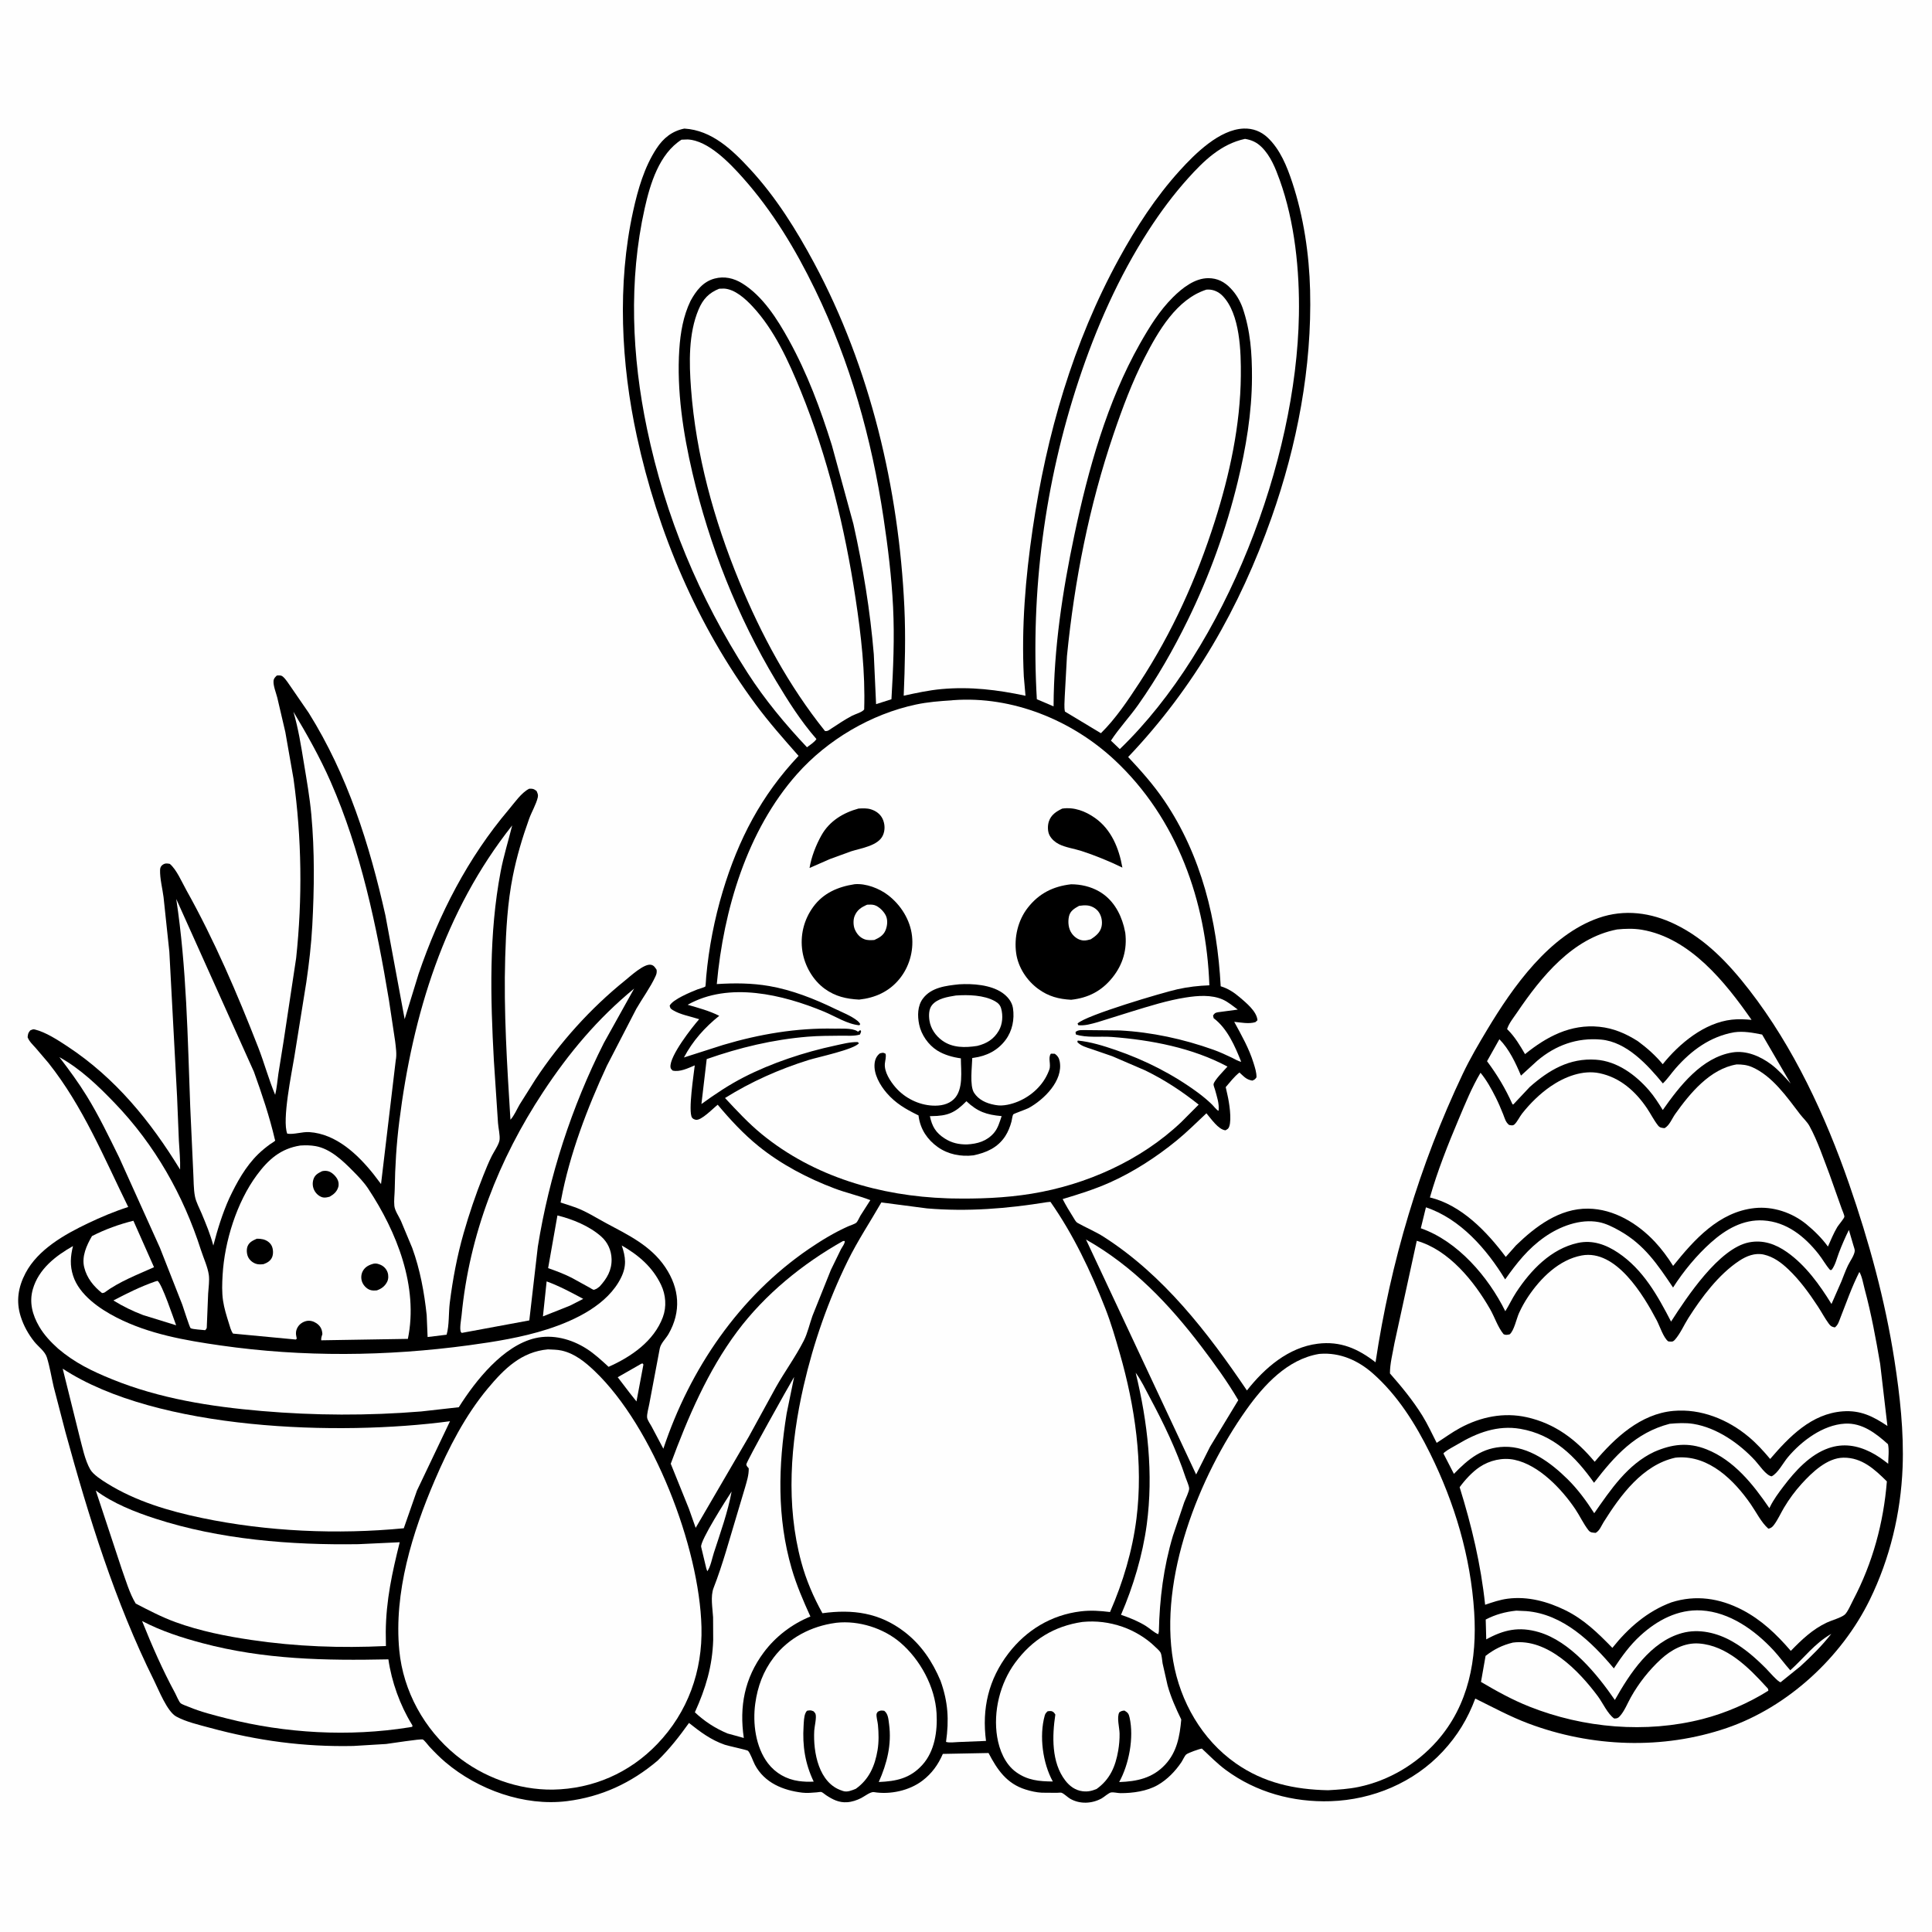
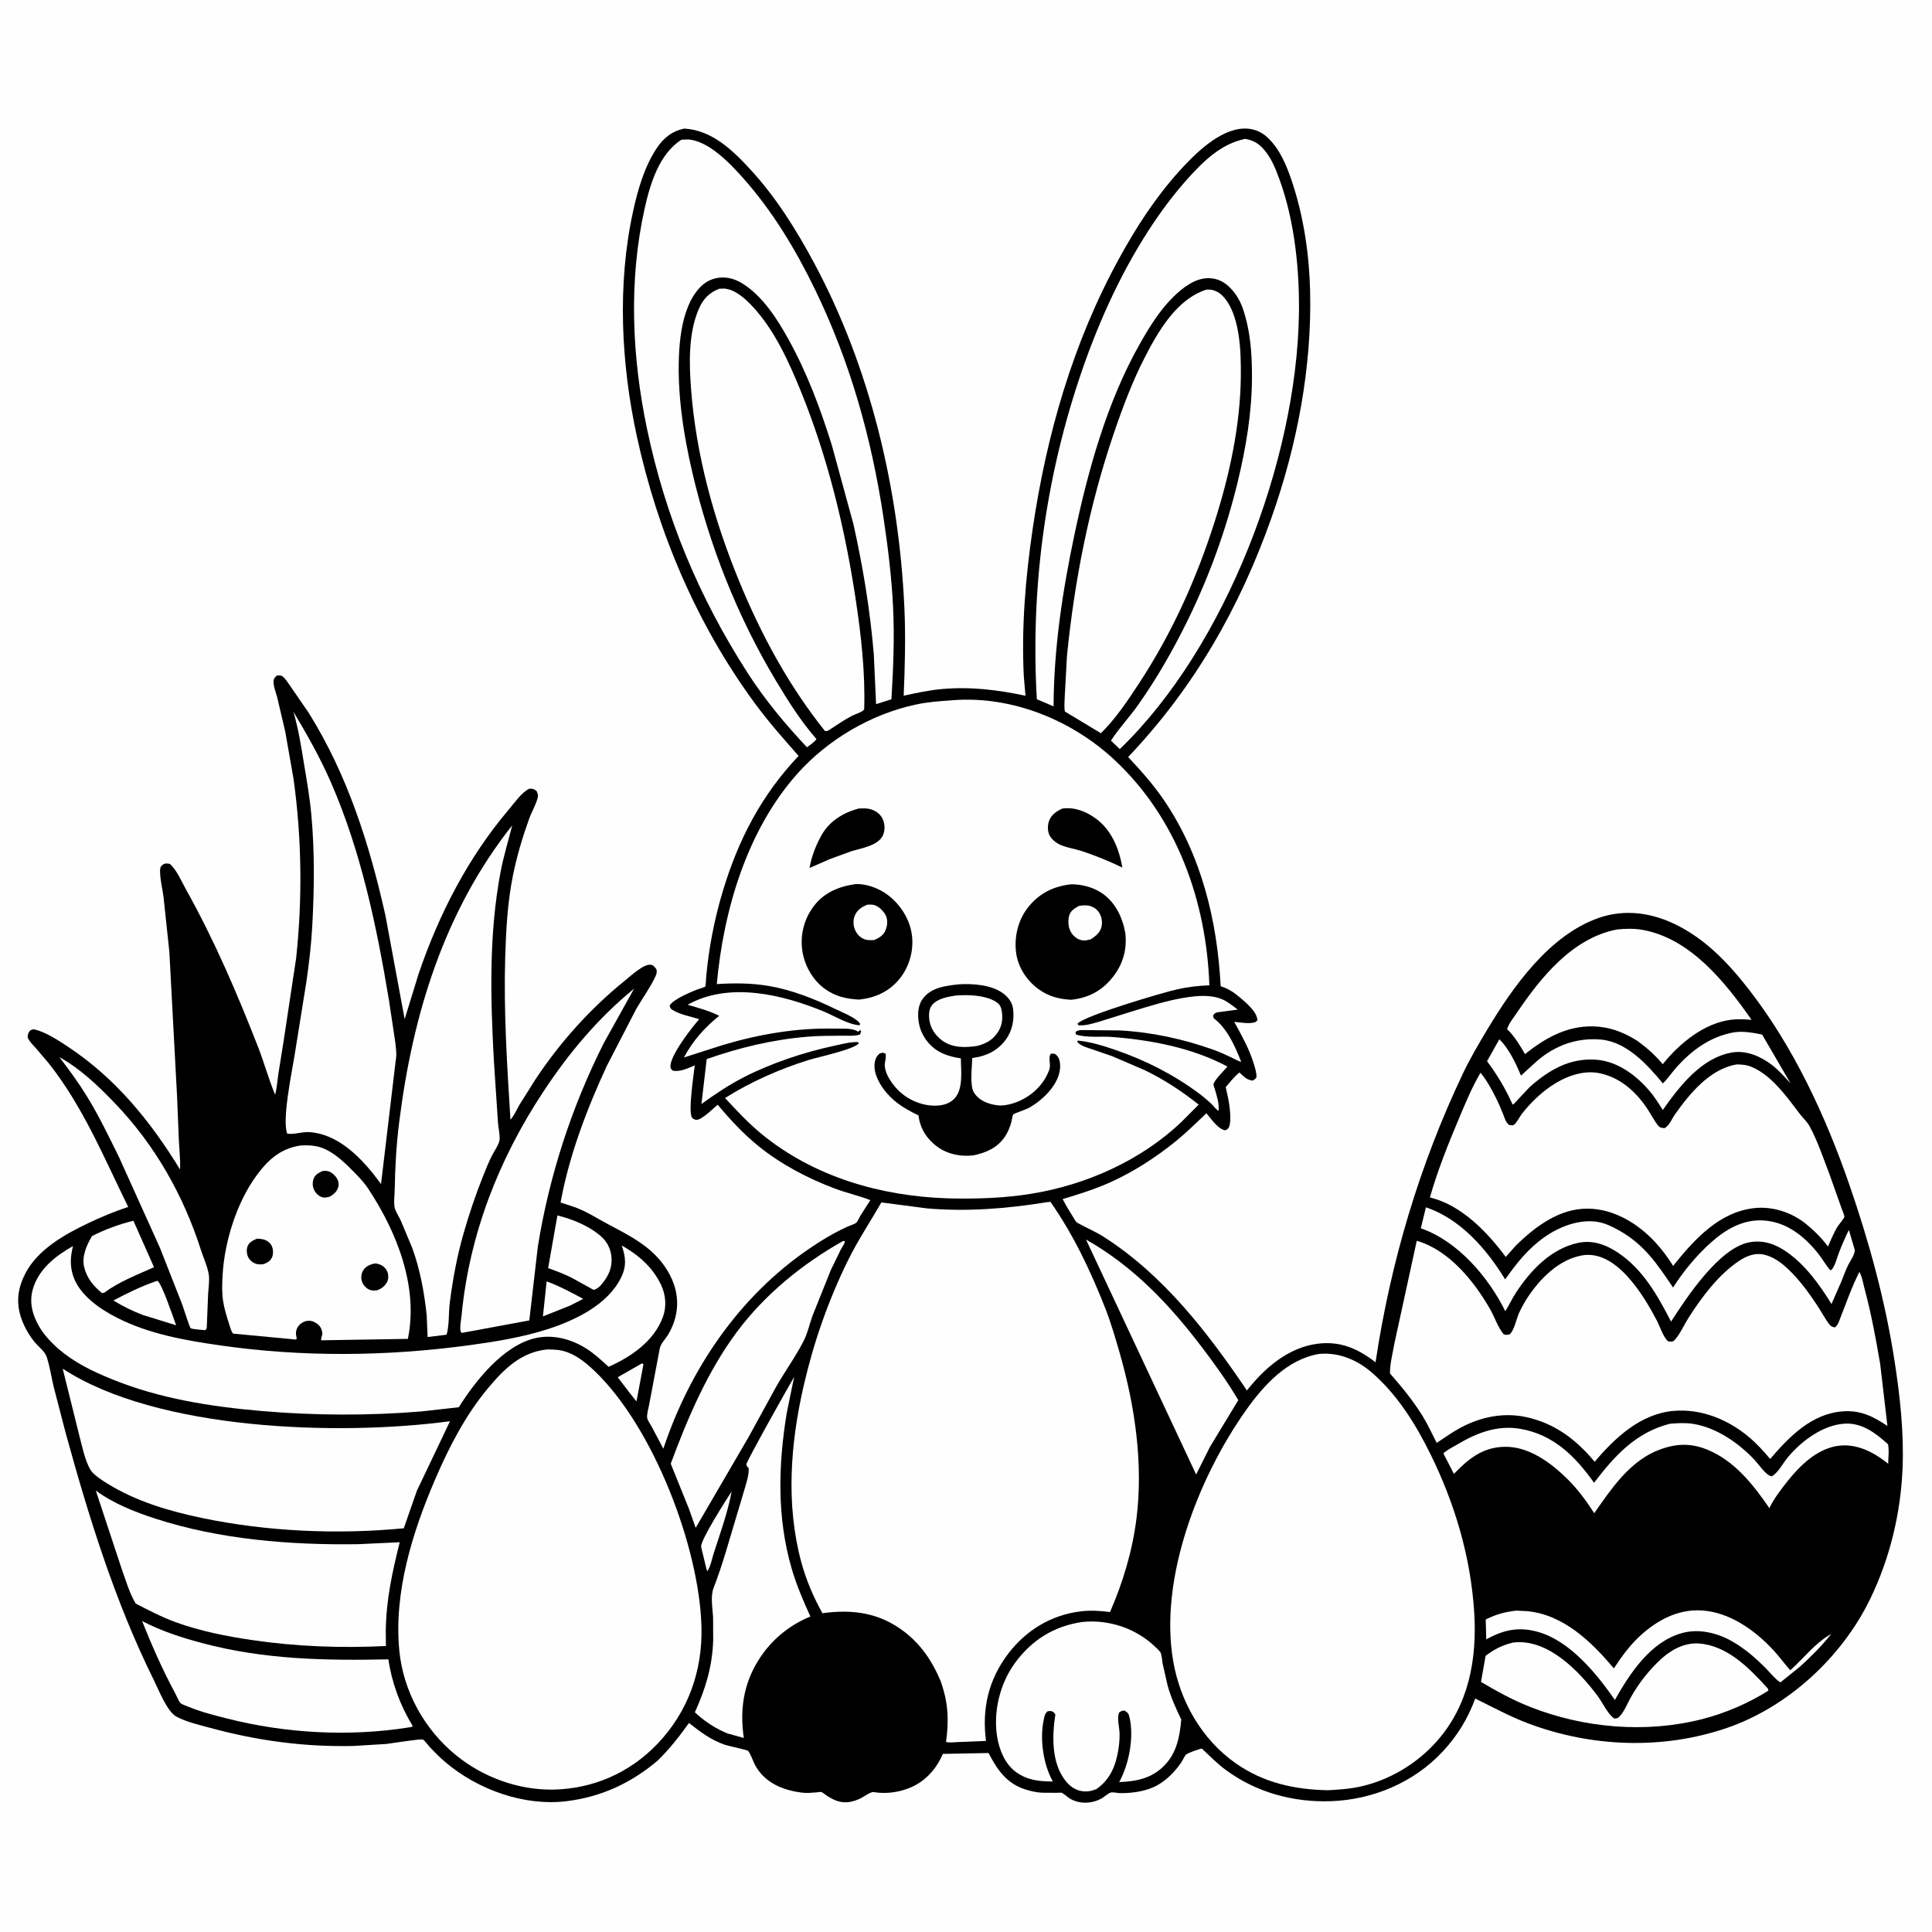
<svg xmlns="http://www.w3.org/2000/svg" version="1.1" style="display: block;" viewBox="0 0 2048 2048" width="1024" height="1024">
  <path transform="translate(0,0)" fill="rgb(254,254,254)" d="M -0 -0 L 2048 0 L 2048 2048 L -0 2048 L -0 -0 z" />
  <path transform="translate(0,0)" fill="rgb(0,0,0)" d="M 725.455 136.3 C 754.712 138.041 776.464 159.062 795.4 179.6 C 822.57 209.069 844.151 243.66 863.04 278.862 C 922.53 389.727 952.819 518.159 958.66 643.5 C 960.12 674.841 959.241 706.152 957.961 737.479 C 971.256 734.603 984.542 731.678 998.115 730.45 C 1028.56 727.695 1057.33 731.194 1087.07 737.535 L 1085.28 717 C 1082.68 664.885 1087.07 612.265 1094.66 560.725 C 1109.37 460.695 1137.36 363.388 1186.07 274.382 C 1204.38 240.929 1224.95 209.059 1250.64 180.766 C 1266.76 163.002 1292.66 137.185 1318.41 136.275 C 1328.03 135.935 1336.74 139.25 1343.73 145.835 C 1357.05 158.385 1364.25 176.416 1369.88 193.438 C 1381.89 229.755 1387.8 269.515 1388.76 307.724 C 1390.82 389.39 1375.01 471.797 1347.91 548.594 C 1314.2 644.121 1265.86 728.862 1195.89 802.468 C 1209.71 817.218 1222.79 831.89 1234.17 848.689 C 1273.7 907.021 1290.32 976.048 1293.98 1045.5 C 1301.59 1047.77 1308.02 1051.91 1314 1057.04 C 1320.98 1063.04 1332.24 1072.04 1332.96 1081.5 L 1330.78 1083.5 C 1323.91 1085.64 1315.4 1083.88 1308.32 1083.17 C 1316.05 1097.42 1324.06 1111.35 1328.84 1126.93 C 1330.38 1131.94 1332 1136.71 1331.94 1142 C 1330.35 1144.22 1330.02 1144.42 1327.5 1145.49 C 1320.91 1144.34 1318.79 1141.29 1313.86 1136.89 C 1308.36 1141.22 1303.88 1147.11 1299.31 1152.41 L 1301.23 1161 C 1303.05 1168.91 1305.72 1186.24 1303.09 1194 C 1302.2 1196.64 1301.28 1196.89 1299 1198.19 C 1291.25 1197.21 1283.95 1186.02 1278.85 1180.13 C 1268.38 1189.93 1258.22 1200.12 1247.1 1209.18 C 1225.91 1226.47 1201.56 1242.3 1176.6 1253.44 C 1160.4 1260.68 1143.44 1266 1126.46 1271.07 C 1129.87 1277.74 1133.73 1284.17 1137.75 1290.49 C 1139 1292.46 1140.25 1295.2 1142.31 1296.36 C 1151.51 1301.55 1161.05 1305.37 1170.07 1311.15 C 1233.51 1351.78 1280.06 1412.27 1321.8 1473.95 C 1340.52 1450.11 1365.78 1428.25 1396.9 1424.39 C 1421.01 1421.4 1439.52 1429.67 1458.14 1444.08 C 1474.05 1337.99 1504.64 1235.09 1550.65 1138.22 C 1558.29 1122.15 1567.22 1106.96 1576.36 1091.72 C 1603.83 1045.91 1642.4 991.273 1694.63 973.058 C 1722.03 963.504 1750.21 967.328 1776 979.905 C 1808.35 995.683 1832.66 1021.53 1854.41 1049.58 C 1901.35 1110.13 1935.13 1182.93 1960.12 1255.06 C 1981.24 1316 1998.29 1378.21 2008.2 1442 C 2013.99 1479.28 2018.31 1517.9 2016.83 1555.67 C 2014.93 1604.05 2003.38 1652.09 1982.14 1695.61 C 1952.33 1756.72 1895.2 1809.55 1830.62 1831.69 C 1762.6 1855 1687.08 1852.17 1620 1826.9 C 1600.63 1819.61 1582.4 1809.67 1563.85 1800.57 C 1555.84 1821.95 1545 1839.87 1529.41 1856.62 C 1498.78 1889.54 1455.18 1907.88 1410.47 1909.34 C 1370.64 1910.65 1331.55 1900 1299.29 1876.15 C 1290.31 1869.51 1282.19 1861.2 1274.03 1853.57 C 1271.43 1853.87 1259.45 1858.08 1257.44 1859.81 C 1255.76 1861.27 1253.67 1866 1252.31 1868.03 C 1245.81 1877.63 1237.38 1886.39 1227.27 1892.2 C 1215.92 1898.73 1200.74 1900.87 1187.8 1900.8 C 1184.79 1900.79 1180.79 1899.7 1177.96 1900.03 C 1175.37 1900.32 1170.26 1905.08 1167.61 1906.5 C 1157.39 1912 1144.88 1912.64 1134.59 1906.84 C 1131.68 1905.19 1128.22 1901.53 1125.33 1900.41 C 1124.51 1900.08 1121.13 1900.45 1120.19 1900.46 L 1104.32 1900.33 C 1098.53 1900.02 1092.72 1898.7 1087.19 1896.97 C 1067.1 1890.71 1057.13 1875.97 1047.89 1858.27 L 999.445 1859.2 C 994.534 1870.6 987.764 1880 977.86 1887.54 C 963.93 1898.16 943.659 1902.55 926.457 1899.72 C 922.751 1899.11 916.384 1904.28 912.788 1906.07 C 908.211 1908.36 903.071 1910.1 897.939 1910.44 C 889.308 1911.01 882.637 1907.56 875.691 1902.98 C 874.573 1902.24 871.827 1899.87 870.632 1899.58 C 869.623 1899.34 866.86 1899.89 865.785 1899.97 C 860.717 1900.35 855.633 1900.92 850.564 1900.31 C 830.185 1897.89 810.539 1889.98 800.284 1870.84 C 798.453 1867.43 795.325 1858.21 792.887 1855.9 C 791.882 1854.95 771.937 1850.78 768.221 1849.48 C 753.522 1844.35 742.408 1835.96 730.366 1826.41 C 720.015 1840.84 709.872 1853.91 697.111 1866.33 C 669.084 1890.06 637.573 1904.72 601 1909.28 C 555.678 1914.92 506.647 1897.18 472.272 1868.1 C 466.158 1862.92 460.639 1857.33 455.184 1851.48 C 453.55 1849.73 450.154 1844.97 448.222 1843.94 C 446.399 1842.98 413.619 1848.22 409.311 1848.69 L 374.5 1850.8 C 322.068 1851.91 272.967 1845.25 222.404 1831.51 C 211.046 1828.43 197.104 1825.24 186.816 1819.58 C 177.16 1814.26 168.333 1791.56 163.306 1781.45 C 121.912 1698.12 93.931 1607.7 69.408 1518.2 L 56.902 1470.08 C 54.459 1459.63 52.911 1449.31 49.725 1439 C 47.664 1432.33 40.623 1427.59 36.308 1422.17 C 29.985 1414.22 25.122 1405.45 22.02 1395.78 C 16.821 1379.56 19.221 1364.47 27.041 1349.57 C 40.224 1324.45 68.586 1308.48 93.274 1296.73 C 107.221 1290.1 121.194 1284.16 135.926 1279.47 C 110.209 1227.11 88.056 1173.03 51.457 1126.87 L 37.858 1110.92 C 34.728 1107.39 30.935 1103.97 29.273 1099.5 C 29.721 1095.86 29.672 1095.19 32.083 1092.23 C 33.939 1091.55 34.862 1090.8 36.836 1091.28 C 48.434 1094.08 61.573 1102.65 71.486 1109.19 C 122.429 1142.78 159.371 1188.31 190.917 1239.78 C 191.25 1229.58 190.155 1219.33 189.616 1209.15 L 187.705 1162.5 L 179.514 1008.9 L 173.366 950.972 C 172.207 941.846 169.379 931.127 169.695 922.036 C 169.774 919.766 170.565 917.974 172.5 916.658 C 175.114 914.881 177.104 915.201 180.01 915.746 C 187.266 921.877 192.78 935.068 197.548 943.59 C 227.273 996.724 251.568 1053.49 273.694 1110.16 C 280.171 1126.75 284.814 1144.21 291.694 1160.56 C 293.446 1153.4 293.999 1145.8 295.057 1138.5 L 300.78 1102.72 L 313.922 1015.68 C 320.672 952.501 319.903 888.536 311.147 825.573 L 302.445 775.936 L 293.945 739.601 C 292.718 734.737 289.585 726.917 289.951 722 C 290.163 719.138 291.562 717.946 293.5 716.051 C 296.026 716.047 297.825 715.549 299.878 717.29 C 303.193 720.103 305.903 724.817 308.498 728.38 L 327.31 755.741 C 368.527 821.797 391.632 894.893 408.545 970.311 L 428.962 1080.35 L 443.774 1032.22 C 465.399 968.915 495.931 909.391 539.313 858.174 C 545.237 851.18 552.715 840.146 561 836.082 C 565.161 836.05 565.479 836.032 568.8 838.5 C 569.817 841.049 570.713 842.383 570.067 845.225 C 568.393 852.583 563.514 860.701 560.889 868.001 C 553.73 887.914 547.771 907.89 543.624 928.658 C 537.978 956.93 536.404 985.763 535.539 1014.52 C 533.802 1072.21 537.549 1129.39 541.088 1186.94 C 544.933 1182.94 548.008 1175.64 550.876 1170.76 L 567.579 1144.25 C 593.684 1104.76 625.888 1068.95 662.712 1039.24 C 668.357 1034.69 682.737 1021.31 690 1022.71 C 693.266 1023.33 694.333 1025.52 696.033 1028 C 696.41 1030.88 695.956 1032.55 694.738 1035.18 C 689.345 1046.84 681.012 1058.15 674.534 1069.36 L 643.303 1129.79 C 622.726 1174.12 603.804 1223.64 594.784 1271.8 C 594.726 1272.11 594.249 1274.68 594.257 1274.71 C 594.262 1274.72 606.607 1278.63 610.178 1279.97 C 621.812 1284.33 631.638 1290.74 642.478 1296.56 C 665.881 1309.12 689.774 1320.35 705.2 1343.27 C 720.378 1365.82 722.285 1390.4 708.626 1414.18 C 705.816 1419.07 700.392 1423.98 699.357 1429.55 L 688.314 1488.06 C 687.66 1491.93 685.515 1499.05 685.984 1502.79 C 686.303 1505.33 689.399 1509.76 690.677 1512.08 L 703.182 1535.7 C 731.364 1451.1 783.475 1374.44 857.524 1323.86 C 870.676 1314.88 884.464 1306.53 899 1300.01 C 901.109 1299.07 906.157 1297.52 907.741 1296.09 C 909.176 1294.8 911.03 1290.39 912.117 1288.59 L 922.598 1272.19 C 910.249 1267.42 897.253 1264.55 884.824 1259.87 C 856.214 1249.09 828.024 1234.3 804.172 1215.05 C 788.142 1202.12 774 1186.83 760.812 1171.07 C 756.07 1174.67 743.263 1188.25 737.5 1186.99 C 735.972 1186.65 734.393 1186.01 733.531 1184.65 C 729.325 1178.03 735.416 1138.77 736.477 1129.35 C 729.311 1132.32 720.854 1136.63 713 1134.86 C 711.769 1133.47 710.886 1133.06 710.724 1131.12 C 709.745 1119.42 733.209 1089.43 741.164 1080.4 C 732.354 1077.5 720.938 1075.58 713.085 1070.67 C 710.592 1069.1 710.5 1068.7 709.881 1066 C 713.288 1059.36 732.221 1051.63 739.473 1048.77 C 741.131 1048.11 746.646 1046.71 747.731 1045.69 C 748.036 1045.41 748.494 1036.54 748.612 1035.25 C 751.387 1004.84 757.319 974.24 766.107 945 C 782.674 889.88 807.009 843.142 846.532 801.261 C 830.756 783.39 815.089 765.712 800.902 746.519 C 738.913 662.65 697.192 564.214 675.097 462.581 C 658.365 385.621 654.141 301.143 671.124 223.902 C 676.178 200.915 682.911 177.273 695.936 157.407 C 703.141 146.419 712.382 138.914 725.455 136.3 z" />
  <path transform="translate(0,0)" fill="rgb(254,254,254)" d="M 680.029 1445.5 L 681.269 1445.35 L 682.048 1446.5 L 674.693 1485.6 L 667.365 1476.37 L 654.805 1459.92 L 680.029 1445.5 z" />
  <path transform="translate(0,0)" fill="rgb(254,254,254)" d="M 775.547 1581.06 C 771.57 1602.8 763.566 1624.98 756.738 1646 C 754.872 1651.74 753.235 1660.87 749.767 1665.61 L 748.748 1662.76 L 743.232 1639.68 C 742.153 1633.08 770.166 1589.21 775.547 1581.06 z" />
  <path transform="translate(0,0)" fill="rgb(254,254,254)" d="M 579.451 1358.33 C 593.066 1363.31 605.503 1370.02 618.236 1376.86 L 604.339 1383.97 L 575.533 1395.44 L 579.451 1358.33 z" />
  <path transform="translate(0,0)" fill="rgb(254,254,254)" d="M 164.31 1358.5 L 167.013 1357.74 C 171.81 1361.12 183.782 1397.11 186.706 1404.86 L 151.66 1394.02 C 140.497 1389.76 130.378 1384.84 120.211 1378.54 C 134.746 1370.91 148.807 1363.95 164.31 1358.5 z" />
  <path transform="translate(0,0)" fill="rgb(254,254,254)" d="M 590.897 1288.42 C 606.981 1292.39 624.693 1299.6 637.26 1310.72 C 644.208 1316.87 648.055 1325.38 648.3 1334.62 C 648.616 1346.6 643.331 1355.34 635.525 1363.86 L 632.5 1366.06 C 632.396 1366.11 629.875 1367.26 629.5 1367.28 C 628.704 1367.31 625.334 1365.13 624.384 1364.6 L 605.829 1354.4 C 597.779 1350.34 589.541 1347.23 581.033 1344.28 L 590.897 1288.42 z" />
  <path transform="translate(0,0)" fill="rgb(254,254,254)" d="M 141.411 1294.04 L 163.262 1343.29 C 145.325 1351.33 126.4 1358.53 110.5 1370.3 L 108.2 1370.74 C 99.212 1363.59 92.086 1354.84 89.275 1343.46 C 86.417 1331.88 91.814 1320.08 97.507 1310.29 C 111.266 1303.2 126.4 1297.75 141.411 1294.04 z" />
  <path transform="translate(0,0)" fill="rgb(254,254,254)" d="M 1838.23 1094.28 C 1848.22 1092.82 1858.15 1094.76 1867.92 1096.67 L 1898.19 1148.61 C 1891.66 1141.43 1885.39 1134.19 1877.59 1128.34 C 1866.01 1119.66 1851.09 1113.23 1836.42 1115.63 C 1803.89 1120.95 1780.44 1151.3 1762.61 1176.65 C 1758.11 1169.4 1753.58 1162.21 1747.97 1155.75 C 1733.68 1139.28 1714.23 1124.88 1691.79 1123.33 C 1663.66 1121.39 1641.98 1134.26 1621.62 1152.21 L 1604.22 1170.72 L 1603.35 1170.69 C 1595.76 1153.8 1587.37 1139.75 1576.32 1124.92 L 1589.41 1101.62 C 1599.83 1112.2 1606.62 1126.69 1612.3 1140.2 L 1629.59 1124.41 C 1648.94 1107.98 1671.75 1099.74 1697.18 1102 C 1724.38 1104.42 1746.52 1128.84 1762.71 1148.49 C 1767.69 1143.7 1771.65 1137.71 1776.21 1132.5 C 1792.86 1113.48 1812.91 1098.73 1838.23 1094.28 z" />
-   <path transform="translate(0,0)" fill="rgb(254,254,254)" d="M 1203.86 1455.16 C 1209.78 1463.16 1214.29 1472.87 1218.99 1481.64 C 1233.49 1508.69 1247.18 1537.13 1256.83 1566.3 C 1257.89 1569.51 1260.28 1574.44 1260.56 1577.7 C 1260.82 1580.59 1256.5 1589.31 1255.38 1592.31 L 1243.33 1628.05 C 1233.4 1661.3 1229.17 1694.95 1228.45 1729.5 L 1227.81 1732.34 C 1223.42 1730.67 1218.86 1726.18 1214.72 1723.63 C 1206.35 1718.46 1197.59 1714.92 1188.31 1711.77 C 1201.21 1682 1211.29 1648.3 1215.59 1616.19 C 1222.81 1562.32 1216.63 1507.66 1203.86 1455.16 z" />
  <path transform="translate(0,0)" fill="rgb(254,254,254)" d="M 1607.29 1707.35 L 1618 1707.84 C 1656.85 1711.03 1687.04 1740.29 1710.74 1768.57 C 1719.09 1755.93 1727.59 1744.11 1738.84 1733.82 C 1756.67 1717.49 1778.74 1705.69 1803.52 1707.12 C 1833.45 1708.85 1860.24 1728.07 1879.97 1749.34 C 1886.26 1756.12 1891.59 1763.69 1897.78 1770.58 C 1912.83 1757.06 1923.19 1742.41 1941.27 1731.94 C 1931.32 1744.57 1920.25 1755.64 1908.37 1766.45 L 1887.52 1783.25 C 1884.87 1783.18 1874.67 1771.31 1872.04 1768.66 C 1861.16 1757.7 1849.62 1747.56 1836.12 1739.89 C 1820.15 1730.81 1800.84 1726.16 1782.84 1731.16 C 1749.57 1740.41 1727.89 1773.61 1711.82 1802.04 C 1692.88 1774.55 1664.57 1739.89 1631.17 1730.12 C 1610.23 1723.99 1594.15 1727.53 1575.48 1737.82 L 1574.92 1716.76 C 1585.39 1711.37 1595.63 1708.6 1607.29 1707.35 z" />
  <path transform="translate(0,0)" fill="rgb(254,254,254)" d="M 62.941 1120.63 C 85.279 1132.93 104.073 1151.06 121.616 1169.3 C 164.118 1213.49 194.351 1266.83 212.989 1325.03 C 215.632 1333.28 220.196 1343.05 221.362 1351.48 C 222.204 1357.57 220.999 1365.08 220.641 1371.32 L 219.172 1407.5 C 218.484 1409.23 218.984 1408.35 217.5 1410.05 C 214.632 1409.66 204.093 1409.2 202.064 1407.93 C 201.023 1407.28 194.353 1386.07 193.217 1382.95 L 169.525 1322.7 L 126.268 1226.85 C 115.496 1204.98 104.844 1182.79 92.058 1162 C 83.211 1147.61 73.223 1134.01 62.941 1120.63 z" />
  <path transform="translate(0,0)" fill="rgb(254,254,254)" d="M 1769.96 1509.27 C 1778.22 1508.54 1786.91 1508.05 1795.13 1509.4 C 1819.98 1513.47 1843.77 1530.1 1860.5 1548.23 C 1864.73 1552.81 1872.07 1564.07 1878 1564.97 C 1884.66 1561.72 1890.29 1550.56 1895.21 1544.72 C 1909.69 1527.52 1932.24 1510.5 1955.58 1509.12 C 1973.93 1508.04 1988.52 1519.36 2001.34 1530.91 C 2002.72 1536.94 2001.63 1545.35 2001.56 1551.64 C 1995.7 1547.01 1989.61 1542.65 1982.91 1539.3 C 1968.62 1532.14 1953.92 1529.76 1938.5 1535.06 C 1918.77 1541.84 1903.02 1559.22 1890.77 1575.36 C 1885.46 1582.36 1880.11 1589.49 1876.25 1597.42 L 1875.63 1598.73 C 1858.47 1573.62 1838.23 1547.98 1809.08 1536.39 C 1789.57 1528.62 1772.44 1530.78 1753.59 1539 C 1725.3 1552.23 1707.27 1579.27 1689.96 1604.08 C 1681.68 1591.15 1672.46 1578.58 1661.5 1567.79 C 1643.91 1550.47 1620.54 1533.07 1594.72 1533.67 C 1571.34 1534.22 1556.57 1546.53 1541.21 1562.37 L 1530.07 1540.72 L 1531.21 1539.54 C 1535.2 1536.29 1540.76 1533.64 1545.21 1530.97 C 1565.59 1518.76 1587.53 1510.5 1611.59 1514.62 C 1646.76 1520.65 1670.02 1543.9 1689.75 1571.8 C 1711.7 1543.14 1733.76 1518.65 1769.96 1509.27 z" />
  <path transform="translate(0,0)" fill="rgb(254,254,254)" d="M 1151.2 1313.97 C 1201.07 1342.14 1239.3 1382.37 1273.68 1427.61 C 1287.49 1445.79 1301.07 1464.52 1312.63 1484.22 L 1282.73 1533.56 L 1267.95 1563 L 1151.2 1313.97 z" />
  <path transform="translate(0,0)" fill="rgb(254,254,254)" d="M 1511.55 1279.82 C 1548.16 1292.08 1576.07 1324.24 1595.53 1356.22 C 1607.81 1338.9 1619.69 1323.7 1637.3 1311.33 C 1653.33 1300.07 1675 1291.72 1694.81 1295.49 C 1702.47 1296.95 1710.04 1300.81 1716.79 1304.61 C 1743.23 1319.51 1757.08 1340.45 1773.51 1364.84 C 1784.41 1347.75 1798.62 1330.53 1813.72 1317.07 C 1829.37 1303.13 1847.67 1292.44 1869.16 1293.72 C 1893.86 1295.19 1912.94 1310.6 1927.78 1329.38 C 1932.09 1334.83 1935.33 1341.02 1939.95 1346.2 L 1941.5 1346.25 C 1945.53 1341.12 1947 1334.08 1949.32 1328.03 C 1952.49 1319.78 1955.94 1311.71 1959.9 1303.8 L 1964.66 1320.06 C 1965.08 1321.63 1966.21 1324.38 1966.11 1325.97 C 1965.8 1330.63 1960.93 1337.2 1958.87 1341.54 C 1956.29 1346.97 1954.21 1352.72 1951.99 1358.3 L 1941.46 1382.29 C 1928.89 1361.94 1914.09 1341.24 1894.32 1327.32 C 1882.24 1318.81 1868.96 1314.03 1854 1316.97 C 1822.21 1323.22 1788.03 1375.1 1771.39 1400.94 C 1757.11 1373.33 1741.85 1345.84 1715.36 1328.02 C 1702.51 1319.37 1688.17 1314.13 1672.52 1317.57 C 1644.16 1323.8 1622.73 1346.37 1607.34 1369.74 C 1603.05 1376.25 1599.81 1383.35 1595.69 1389.96 C 1577.63 1353.51 1545.36 1315.71 1506.12 1302.01 L 1511.55 1279.82 z" />
  <path transform="translate(0,0)" fill="rgb(254,254,254)" d="M 1603.77 1741.2 C 1640.47 1736.48 1673.87 1771.34 1693.79 1798.1 C 1698.94 1805.02 1704.17 1816.84 1711.09 1821.7 C 1714.06 1821.7 1715.13 1821.4 1717.18 1819.13 C 1722.03 1813.76 1725.28 1805.39 1728.87 1799 C 1737.3 1784.03 1747.95 1770.53 1760.57 1758.88 C 1771.47 1748.83 1785.69 1741.09 1800.91 1742.17 C 1830.36 1744.25 1853.57 1767.45 1872.3 1788.1 C 1873.86 1789.84 1874.43 1789.78 1874.5 1792.22 C 1853.44 1805.49 1828.68 1816.14 1804.61 1822.29 C 1744.58 1837.64 1678.72 1831.9 1621.35 1809.14 C 1603.26 1801.97 1586.63 1792.76 1569.91 1782.92 L 1574.77 1755.31 C 1583.89 1748.26 1592.53 1743.92 1603.77 1741.2 z" />
-   <path transform="translate(0,0)" fill="rgb(254,254,254)" d="M 186.827 952.918 L 269.161 1136.1 C 277.679 1159.82 285.678 1183.44 291.405 1208.03 C 291.49 1208.39 291.842 1208.8 291.659 1209.12 C 291.206 1209.92 287.044 1212.37 286.076 1213.08 C 281.764 1216.23 277.611 1219.61 273.778 1223.33 C 260.323 1236.39 250.929 1253.5 242.993 1270.31 C 235.734 1286.42 230.596 1303.31 226.123 1320.36 C 223.053 1308.62 218.29 1297.21 213.608 1286.03 C 211.283 1280.48 207.908 1274.36 206.712 1268.48 C 205.068 1260.4 205.343 1250.65 204.833 1242.37 L 201.656 1173.34 C 198.908 1100.13 197.819 1025.42 186.827 952.918 z" />
  <path transform="translate(0,0)" fill="rgb(254,254,254)" d="M 893.683 1315.5 L 895.477 1315.5 C 895.812 1317.94 892.706 1321.95 891.46 1324.23 L 880.779 1346.14 L 861.28 1394.78 C 858.203 1403.34 856.092 1413.23 852.017 1421.24 C 843.436 1438.1 831.867 1453.91 822.529 1470.44 L 793.722 1523.02 L 737.439 1619.58 L 730.272 1599.29 L 711.021 1551.62 C 728.994 1502.98 750.322 1453.1 781.545 1411.34 C 810.984 1371.97 850.974 1339.48 893.683 1315.5 z" />
  <path transform="translate(0,0)" fill="rgb(254,254,254)" d="M 672.204 1047.94 L 640.101 1105.62 C 605.982 1173.26 582.139 1246.62 570.125 1321.49 L 561.087 1399.69 L 489.5 1412.94 L 488.74 1412.22 C 486.734 1409.61 488.946 1397.98 489.29 1394.4 C 497.494 1308.74 528.573 1229.1 575.716 1157.59 C 603.159 1115.96 633.539 1079.77 672.204 1047.94 z" />
  <path transform="translate(0,0)" fill="rgb(254,254,254)" d="M 841.824 1459.59 L 833.87 1498.4 C 824.954 1553.55 823.484 1608.62 839.207 1662.79 C 844.294 1680.31 851.523 1696.99 859.056 1713.58 C 839.611 1721.46 822.145 1734.79 809.614 1751.62 C 789.299 1778.92 783.55 1808.91 788.475 1842.32 L 771.168 1837.55 C 758.16 1832.09 746.857 1824.77 736.581 1815.12 C 748.05 1789.79 755.165 1766.36 756.015 1738.34 L 755.899 1714.4 C 755.393 1704.79 752.911 1692.27 756.454 1683.19 C 766.184 1658.27 773.266 1631.64 781.074 1606 L 789.811 1576.72 C 791.719 1570.04 793.864 1563.52 793.686 1556.5 C 792.531 1555.18 791.506 1554.24 791.098 1552.48 C 790.595 1550.3 836.434 1468.59 841.824 1459.59 z" />
  <path transform="translate(0,0)" fill="rgb(254,254,254)" d="M 150.609 1718.36 C 171.139 1729.06 192.203 1735.85 214.481 1741.79 C 279.69 1759.19 344.764 1760.4 411.715 1758.98 C 415.112 1782.69 423.987 1807.45 436.516 1827.88 C 437.464 1829.42 437.245 1828.51 437.015 1830.5 L 433.5 1831.11 C 370.033 1841.22 302.688 1837.46 240.436 1821.63 C 227.057 1818.22 212.725 1814.66 200.017 1809.32 C 197.794 1808.38 193.171 1806.92 191.418 1805.43 C 189.676 1803.94 186.923 1797.17 185.657 1794.83 C 172.253 1770.04 161.077 1744.51 150.609 1718.36 z" />
  <path transform="translate(0,0)" fill="rgb(254,254,254)" d="M 1714.18 985.254 C 1722.61 984.378 1731.91 984.138 1740.29 985.552 C 1791.38 994.181 1828.82 1041.02 1856.73 1081.09 C 1849.7 1080.47 1842.82 1080.11 1835.79 1080.89 C 1806.68 1084.14 1780.18 1106.15 1762.55 1128.11 C 1754.79 1118.75 1746.02 1110.94 1736.24 1103.74 C 1723.61 1095.66 1710.37 1089.93 1695.29 1088.42 C 1664.87 1085.37 1639.53 1098.87 1616.6 1117.42 C 1611.44 1108.56 1605.91 1099.22 1598.63 1091.94 L 1597.59 1090.93 C 1599.3 1085.02 1604.76 1078.3 1608.2 1073.22 C 1633.82 1035.43 1667.07 994.322 1714.18 985.254 z" />
-   <path transform="translate(0,0)" fill="rgb(254,254,254)" d="M 885.605 1720.34 L 886.688 1720.19 C 910.222 1717.61 936.547 1725.87 954.5 1741.29 C 975.498 1759.33 991.17 1788.08 992.789 1816.01 C 993.886 1834.95 990.904 1856.39 977.673 1870.93 C 964.598 1885.3 949.914 1888.21 931.527 1889 C 940.234 1869.32 945.352 1849.42 942.459 1827.69 C 941.776 1822.57 941.516 1816.69 937.31 1813.5 C 933.945 1813.08 933.53 1813.01 930.5 1814.47 C 930.057 1815.31 929.293 1816.06 929.172 1817 C 928.804 1819.87 930.322 1825.11 930.631 1828.19 C 931.509 1836.93 931.69 1846.57 930.242 1855.24 C 927.447 1871.96 921.266 1886.22 907.155 1896.23 C 902.939 1897.88 898.21 1900.05 893.703 1898.56 L 892.5 1898.13 C 867.843 1890.22 861.858 1857.37 863.134 1834.5 C 863.371 1830.25 865.782 1820.65 864.5 1816.87 C 864.135 1815.8 863.167 1815.03 862.5 1814.11 C 859.381 1812.76 858.894 1812.91 855.5 1813.46 C 854.605 1814.52 854.511 1814.52 853.832 1816 C 852.159 1819.65 852.091 1825.64 851.838 1829.62 C 850.502 1850.7 853.453 1869.58 862.56 1888.59 C 857.343 1888.9 851.833 1888.7 846.652 1887.97 C 833.636 1886.16 822.06 1879.63 814.082 1869.19 C 800.953 1852 797.723 1826.76 800.601 1805.85 C 803.095 1787.73 809.025 1771.63 820.181 1756.97 C 836.053 1736.1 860.013 1723.83 885.605 1720.34 z" />
  <path transform="translate(0,0)" fill="rgb(254,254,254)" d="M 1147.29 1719.34 C 1162.12 1717.88 1176 1719.66 1190.02 1724.5 C 1202.15 1728.7 1215.16 1736.46 1224.32 1745.49 C 1225.94 1747.09 1229.07 1749.71 1230.14 1751.64 C 1231.61 1754.28 1231.82 1760.06 1232.39 1763.24 L 1237.69 1786.61 C 1241.19 1799.26 1246.5 1810.99 1252.18 1822.76 C 1250.59 1840.42 1247.67 1857.13 1235.12 1870.6 C 1221.72 1884.98 1205.16 1888.4 1186.37 1889.07 C 1196.8 1870.2 1202.17 1841.94 1197.41 1820.69 C 1196.46 1816.45 1195.53 1815.44 1192 1813.28 C 1189.56 1813.46 1188.5 1813.75 1186.5 1815.18 C 1183.61 1820.55 1186.7 1831.32 1186.8 1837.64 C 1186.9 1843.67 1186.35 1849.88 1185.33 1855.81 C 1182.46 1872.53 1176.59 1886.31 1162.43 1896.4 C 1157.3 1898.49 1153.11 1899.49 1147.5 1898.78 C 1139.83 1897.81 1133.86 1893.39 1129.24 1887.4 C 1114.44 1868.24 1115.29 1840.08 1118.7 1817.5 C 1118.23 1816.78 1117.59 1815.67 1116.94 1815.14 C 1114.71 1813.31 1113.11 1813.75 1110.5 1814.03 C 1108.79 1815.78 1108.08 1816.3 1107.44 1818.63 C 1101.47 1840.17 1105.26 1868.92 1116.03 1888.46 C 1101.58 1888.35 1089.34 1887.27 1077.23 1878.6 C 1065.44 1870.17 1059.3 1855.09 1057.04 1841.23 C 1052.66 1814.38 1060.03 1784.36 1076.15 1762.5 C 1094.13 1738.12 1117.45 1723.76 1147.29 1719.34 z" />
  <path transform="translate(0,0)" fill="rgb(254,254,254)" d="M 311.018 754.448 C 325.404 778.456 339.214 802.966 350.478 828.625 C 382.514 901.603 399.276 981.795 412.292 1060.1 L 418.856 1103.67 C 419.599 1110.19 420.831 1117.66 419.49 1124.08 L 403.906 1255.13 L 395.921 1244.65 C 379.187 1223.69 356.277 1201.98 328 1200.09 C 320.289 1199.57 311.552 1202.88 304.5 1201.73 C 298.784 1187.41 309.32 1136.83 311.95 1120.63 L 324.725 1041.11 C 327.613 1021.25 329.954 1001.17 331.038 981.119 C 333.153 942.016 333.602 902.461 330.01 863.438 C 328.308 844.943 325.084 826.802 322.067 808.5 C 319.058 790.248 316.256 772.255 311.018 754.448 z" />
  <path transform="translate(0,0)" fill="rgb(254,254,254)" d="M 101.524 1580 C 119.853 1593.64 142.906 1602.74 164.503 1609.76 C 232.89 1632.01 308.395 1638 380.005 1636.89 L 423.727 1634.84 C 415.695 1667.1 409.232 1696.28 408.924 1729.78 L 409.096 1744.86 C 361.078 1747.16 314.202 1745.47 266.641 1738.45 C 239.394 1734.43 211.92 1728.96 185.982 1719.51 C 171.414 1714.2 157.623 1706.96 143.87 1699.86 C 137.335 1689.15 133.343 1675.13 129.058 1663.29 L 101.524 1580 z" />
  <path transform="translate(0,0)" fill="rgb(254,254,254)" d="M 318.379 1214.29 C 323.897 1213.97 329.043 1213.95 334.525 1214.93 C 350.053 1217.7 363.281 1230.3 373.924 1241.09 C 379.766 1247 385.624 1252.98 390.231 1259.94 C 420.591 1305.77 443.762 1363.83 432.37 1419.26 L 340.5 1420.77 C 340.249 1418.36 341.073 1416.39 341.741 1414.1 L 341.493 1412.02 C 340.882 1407.9 338.785 1404.93 335.353 1402.63 C 332.239 1400.54 328.428 1399.49 324.725 1400.35 C 321.043 1401.19 317.557 1403.52 315.611 1406.8 C 313.381 1410.56 313.393 1413.81 314.366 1417.96 L 314.626 1419 L 313.5 1419.96 L 247.013 1413.67 C 244.737 1410.54 243.661 1406 242.5 1402.32 C 240.092 1394.68 237.635 1386.8 236.451 1378.86 C 235.112 1369.89 235.454 1360.53 235.973 1351.5 C 238.015 1315.94 250.989 1274.42 272.238 1245.66 C 284.465 1229.11 297.513 1217.53 318.379 1214.29 z" />
  <path transform="translate(0,0)" fill="rgb(0,0,0)" d="M 272.249 1313.09 C 274.416 1313.02 276.577 1313.21 278.694 1313.7 C 282.484 1314.57 286.149 1316.96 287.941 1320.5 C 289.625 1323.82 289.908 1329.07 288.501 1332.53 C 286.853 1336.59 283.398 1338.56 279.5 1340.01 C 276.803 1340.37 273.935 1340.56 271.309 1339.66 C 267.661 1338.41 264.391 1335.68 262.853 1332.12 C 261.469 1328.92 261.132 1324.22 262.504 1320.93 C 264.331 1316.57 268.192 1314.94 272.249 1313.09 z" />
  <path transform="translate(0,0)" fill="rgb(0,0,0)" d="M 341.463 1241.5 C 343.531 1241.05 345.426 1240.98 347.5 1241.44 C 351.516 1242.33 355.46 1246.21 357.452 1249.67 C 359.017 1252.38 359.437 1255.66 358.479 1258.65 C 356.948 1263.43 353.703 1266.12 349.5 1268.53 C 347.35 1269.13 344.623 1269.78 342.411 1269.33 C 338.762 1268.58 335.449 1265.71 333.602 1262.58 C 331.391 1258.83 330.928 1254.33 332.235 1250.19 C 333.758 1245.36 337.166 1243.63 341.463 1241.5 z" />
  <path transform="translate(0,0)" fill="rgb(0,0,0)" d="M 396.322 1339.5 C 398.771 1339.03 401.255 1339.83 403.5 1340.81 C 406.908 1342.3 409.622 1345.22 410.843 1348.74 C 411.931 1351.88 411.882 1355.9 410.34 1358.87 C 407.92 1363.53 404.329 1366.14 399.5 1367.85 C 397 1368.05 394.547 1368.21 392.147 1367.33 C 388.51 1366.01 385.254 1362.55 383.879 1358.95 C 382.499 1355.34 382.694 1350.89 384.533 1347.48 C 387.069 1342.77 391.37 1340.75 396.322 1339.5 z" />
  <path transform="translate(0,0)" fill="rgb(254,254,254)" d="M 542.936 874.965 C 538.898 891.404 533.858 907.257 530.692 923.966 C 518.183 989.962 519.856 1057.22 523.512 1123.97 L 527.913 1190.57 C 528.279 1195.83 530.25 1203.77 529.524 1208.61 C 528.805 1213.39 523.516 1220.93 521.321 1225.32 C 517.892 1232.18 515.011 1239.34 512.168 1246.46 C 504.216 1266.36 497.307 1286.81 491.412 1307.42 C 484.528 1331.48 479.888 1356.29 476.775 1381.11 C 475.457 1391.62 476.331 1405 473.414 1414.84 L 453.28 1417.31 L 452.304 1394.06 C 449.754 1370.03 445.279 1345.7 437.006 1322.94 L 424.94 1294.06 C 422.769 1289.26 418.572 1283.49 418.024 1278.24 C 417.434 1272.6 418.34 1266.33 418.427 1260.62 C 418.794 1236.43 420.22 1213.01 423.228 1189 C 437.465 1075.35 470.963 965.832 542.936 874.965 z" />
  <path transform="translate(0,0)" fill="rgb(254,254,254)" d="M 66.46 1450.85 C 166.783 1516.52 359.594 1522.3 477.028 1506.56 L 441.975 1580.11 L 428.033 1620.03 C 357.73 1626.83 283.12 1623.55 214 1609.11 C 179.031 1601.81 143.79 1591.38 113.274 1572.32 C 107.836 1568.92 98.857 1563.25 95.66 1557.67 C 89.935 1547.69 87.215 1533.53 84.262 1522.51 L 66.46 1450.85 z" />
  <path transform="translate(0,0)" fill="rgb(254,254,254)" d="M 659.068 1320.24 C 676.952 1330.48 691.793 1343.14 700.786 1362.08 C 705.784 1372.61 706.77 1385.13 702.683 1396.16 C 693.213 1421.72 669.079 1438.26 645.13 1448.89 C 637.694 1442.06 630.155 1435.03 621.608 1429.6 C 605.646 1419.46 585.964 1414.16 567.25 1418.54 C 533.478 1426.45 504.059 1463.56 486.343 1491.72 L 446.52 1496.2 C 389.996 1500.81 333.694 1500.57 277.199 1495.72 C 223.307 1491.08 169.361 1482.62 119 1462.17 C 97.668 1453.51 79.346 1444.68 61.683 1429.68 C 53.897 1422.65 46.837 1415.28 41.526 1406.16 C 34.399 1393.92 30.765 1380.62 34.808 1366.59 C 40.968 1345.22 58.866 1331.34 77.368 1320.88 C 74.661 1331.91 73.946 1341.43 77.525 1352.46 C 84.072 1372.65 105.599 1387.42 123.569 1396.62 C 157.905 1414.2 196.238 1420.86 234 1426.26 C 321.091 1438.72 409.901 1437.83 497 1426.05 C 524.815 1422.29 553.71 1417.63 580.477 1409 C 609.647 1399.59 644.388 1383.07 658.462 1354.11 C 664.374 1341.95 663.243 1332.54 659.068 1320.24 z" />
  <path transform="translate(0,0)" fill="rgb(254,254,254)" d="M 762.36 306.061 L 767.5 305.905 C 778.969 306.58 789.963 316.556 797.512 324.617 C 820.799 349.48 835.992 382.987 848.751 414.269 C 877.319 484.312 895.691 559.949 906.97 634.614 C 912.821 673.352 917.322 712.751 916.06 752.007 C 914.338 754.877 906.394 757.058 903.161 758.755 C 895.664 762.692 888.545 767.511 881.465 772.148 C 878.918 773.72 877.55 775.379 874.5 774.892 C 836.088 727.004 806.798 672.66 783.5 615.982 C 756.778 550.974 737.719 482.01 732.499 411.774 C 730.481 384.626 729.696 353.522 740.606 327.888 C 745.233 317.016 751.465 310.448 762.36 306.061 z" />
  <path transform="translate(0,0)" fill="rgb(254,254,254)" d="M 1278.8 307.029 L 1280.52 306.948 C 1286.43 306.813 1291.99 309.473 1296.03 313.651 C 1314.71 332.968 1315.55 373.214 1315.33 398.408 C 1314.87 450.537 1303.48 503.152 1287.72 552.636 C 1268.43 613.205 1242.76 670.328 1207.92 723.63 C 1195.86 742.075 1182.77 761.774 1167 777.232 L 1128.87 754.277 C 1127.81 749.497 1128.57 743.569 1128.65 738.605 L 1131.01 695.5 C 1138.93 615.69 1154.58 536.164 1180.43 460.156 C 1189.78 432.651 1200.16 404.841 1213.44 378.969 C 1227.78 351.056 1247.23 317.204 1278.8 307.029 z" />
  <path transform="translate(0,0)" fill="rgb(254,254,254)" d="M 722.427 148.069 L 729 147.838 C 750.719 148.88 773.646 172.945 787.511 188.515 C 818.961 223.83 843.354 264.409 863.938 306.827 C 901.337 383.897 923.912 464.554 936.596 549.07 C 941.284 580.305 945.159 611.942 946.703 643.5 C 948.302 676.198 946.9 708.593 944.968 741.234 L 928.682 746.441 L 926.269 693.66 C 922.446 647.302 914.767 600.775 904.612 555.378 L 881.82 472.04 C 869.621 433.135 855.882 396.091 836.134 360.276 C 824.078 338.409 808.487 313.711 786.703 300.339 C 777.731 294.832 767.822 292.538 757.464 295.305 C 745.107 298.606 737.889 308.238 732.047 318.852 C 724.292 334.796 721.254 352.782 720.094 370.349 C 717.234 413.629 724.129 459.063 733.971 501.16 C 751.985 578.215 781.692 653.515 822.411 721.411 C 835.439 743.134 848.742 764.283 865.46 783.411 C 863.288 786.841 858.648 789.635 855.442 792.144 C 832.417 767.756 810.659 741.573 792.498 713.326 C 740.823 632.948 705.41 548.044 685.836 454.466 C 669.842 378.004 666.245 297.502 683.387 220.863 C 689.225 194.759 698.764 163.143 722.427 148.069 z" />
  <path transform="translate(0,0)" fill="rgb(254,254,254)" d="M 1319.78 147.214 C 1326.83 148.391 1332.18 150.808 1337.33 155.865 C 1346.9 165.263 1352.06 178.391 1356.52 190.76 C 1372.55 235.253 1377.73 286.822 1376.9 334 C 1374.19 488.538 1299.39 685.846 1187.03 794.071 L 1177.64 785.1 C 1186.2 771.956 1197.42 760.063 1206.52 747.163 C 1226.47 718.909 1243.82 688.542 1259.02 657.492 C 1281.99 610.591 1299.68 561.601 1312 510.854 C 1320.78 474.697 1327.01 437.611 1327.14 400.331 C 1327.23 374.72 1325.57 350.713 1317.2 326.273 C 1314.26 318.351 1310.28 311.597 1304.4 305.505 C 1297.84 298.714 1290.55 294.929 1281.02 294.874 C 1266.59 294.789 1253.31 305.279 1243.5 314.989 C 1229.07 329.273 1218.26 346.878 1208.32 364.433 C 1173.57 425.788 1153.5 497.938 1138.98 566.643 C 1126.22 627.023 1117.13 686.949 1116.83 748.773 L 1099.09 741.223 C 1092.45 626.744 1107.36 512.301 1143.41 403.344 C 1161.75 347.899 1185.88 293.179 1217.67 244.039 C 1230.2 224.665 1243.86 206.291 1259.29 189.118 C 1276.16 170.332 1294.34 152.674 1319.78 147.214 z" />
  <path transform="translate(0,0)" fill="rgb(254,254,254)" d="M 1840.94 1128.33 C 1846.59 1128.3 1851.95 1128.86 1857.17 1131.13 C 1878.8 1140.52 1894.33 1163.11 1908.19 1181.18 C 1911.45 1185.44 1915.57 1189 1918.17 1193.74 C 1926.82 1209.57 1932.85 1227.89 1939.32 1244.77 L 1952.22 1281.11 C 1952.8 1282.84 1955.29 1288.24 1955.11 1289.81 C 1954.91 1291.62 1948.86 1298.59 1947.56 1300.78 C 1943.69 1307.27 1940.76 1314.51 1937.68 1321.41 C 1931.44 1312.75 1923.14 1304.55 1914.89 1297.79 C 1899.8 1285.41 1879.51 1278.55 1859.97 1280.62 C 1822.27 1284.6 1795.91 1314.09 1773.58 1341.88 C 1767.88 1332.77 1761.43 1324 1754.06 1316.17 C 1735.84 1296.79 1710.74 1281.53 1683.5 1281.21 C 1653.09 1280.84 1627.83 1300.01 1607.07 1320.1 L 1596.18 1332.39 C 1576.23 1305.75 1549.29 1277.42 1515.76 1269.34 C 1523.74 1241.35 1534.95 1213.1 1546.28 1186.32 C 1553.3 1169.71 1560.19 1152.7 1569.42 1137.17 C 1575.9 1145 1580.93 1154.22 1585.5 1163.25 C 1588.45 1169.09 1590.97 1175.08 1593.41 1181.15 C 1595.15 1185.46 1595.94 1189.53 1599.72 1192.5 C 1601.78 1192.86 1603.74 1193.51 1605.5 1191.83 C 1608.4 1189.07 1610.92 1183.68 1613.54 1180.36 C 1622.06 1169.55 1632.51 1159.3 1643.88 1151.5 C 1658.48 1141.48 1677.75 1133.9 1695.64 1137.67 C 1717.32 1142.23 1733.59 1156.68 1745.78 1174.67 C 1749.78 1180.58 1753.12 1187.36 1757.5 1192.96 C 1759.54 1195.57 1761.4 1195.56 1764.5 1195.89 C 1769.63 1193.2 1772.42 1185.68 1775.74 1180.99 C 1791.41 1158.91 1812.78 1133 1840.94 1128.33 z" />
-   <path transform="translate(0,0)" fill="rgb(254,254,254)" d="M 1775.76 1545.23 L 1778.44 1544.96 C 1811.81 1542.84 1838.18 1568.98 1855.89 1594.55 C 1861.58 1602.77 1867.08 1613.96 1874.5 1620.43 C 1877.2 1620.1 1878.91 1618.55 1880.5 1616.43 C 1884.63 1610.92 1887.62 1604.08 1891.15 1598.16 C 1896.48 1589.21 1902.82 1580.58 1909.83 1572.88 C 1920.73 1560.9 1936.78 1545.35 1954.2 1545.19 C 1973.83 1545 1987.19 1557.54 2000.16 1570.33 C 1996.63 1614.36 1985.12 1656.69 1964.55 1695.87 C 1962.59 1699.63 1958.44 1709.22 1955.41 1711.67 C 1951.2 1715.07 1941.63 1717.56 1936.5 1720 C 1921.23 1727.23 1909.98 1738.05 1898.33 1750 C 1883.24 1732.5 1867.43 1717.24 1846.72 1706.5 C 1822.84 1694.12 1797.55 1690.33 1771.75 1698.57 C 1746.15 1708.02 1725.96 1725.78 1709.17 1746.81 C 1693.98 1731.2 1679.21 1716.69 1659.4 1706.95 C 1640.53 1697.67 1619.42 1691.93 1598.26 1694.68 C 1589.94 1695.76 1582.21 1698.43 1574.29 1701.12 C 1569.76 1658.22 1560.06 1617.65 1547.28 1576.5 C 1552.81 1568.91 1560.57 1560.41 1568.36 1555.17 C 1579.02 1547.99 1592.8 1544.76 1605.47 1547.45 C 1631.4 1552.95 1655.45 1578.42 1669.7 1599.46 C 1674.58 1606.67 1678.5 1615.3 1683.8 1622.07 C 1686.01 1624.89 1688.22 1624.57 1691.5 1624.9 C 1695.74 1622.52 1697.45 1617.41 1699.97 1613.4 C 1717.8 1585.03 1741.22 1552.94 1775.76 1545.23 z" />
  <path transform="translate(0,0)" fill="rgb(254,254,254)" d="M 1501.83 1315.3 C 1535.95 1325.05 1562.58 1358.09 1579.56 1387.73 C 1584.39 1396.15 1587.69 1406.79 1593.81 1414.23 C 1596.14 1415.5 1597.75 1414.92 1600.25 1414.5 C 1604.99 1410.71 1607.52 1397.85 1610.23 1391.88 C 1612.98 1385.81 1616.2 1380.04 1619.91 1374.5 C 1633.02 1354.91 1652.57 1335.32 1676.65 1330.85 C 1713.16 1324.07 1742.26 1373.09 1756.31 1399.79 C 1759.25 1405.39 1763.56 1418.63 1768.5 1421.95 C 1771.87 1422.23 1773.15 1422.8 1775.56 1420.07 C 1781.19 1413.71 1785.26 1404.22 1789.88 1396.97 C 1803.81 1375.13 1821.7 1351.07 1843.62 1336.53 C 1851.34 1331.41 1860.39 1327.79 1869.75 1329.92 C 1879.94 1332.25 1888.24 1338.43 1895.68 1345.49 C 1907.89 1357.09 1917.87 1370.92 1927.08 1384.95 C 1930.95 1390.86 1934.34 1397.32 1938.5 1403.01 C 1940.54 1405.81 1941.66 1406.47 1945 1407.12 C 1948.47 1404.6 1949.42 1400.6 1950.94 1396.77 L 1960.24 1372.7 C 1963.49 1364.43 1967.02 1356.24 1971.01 1348.3 C 1973.95 1353.27 1975.08 1360.8 1976.59 1366.42 C 1983.64 1392.62 1988.49 1419.04 1993.06 1445.77 L 2000.75 1511.58 C 1985.56 1501.39 1972.21 1494.69 1953.39 1496.09 C 1920.27 1498.56 1896.76 1522.88 1876.44 1546.57 C 1869.41 1538.17 1862.22 1530.28 1853.81 1523.22 C 1831.68 1504.64 1803 1493 1773.86 1495.62 C 1739.06 1498.74 1711.87 1524.11 1690.43 1549.55 C 1670.97 1526.22 1648.55 1509.03 1618.39 1502.31 C 1593.98 1496.87 1569.49 1501.94 1547.74 1513.7 C 1539.14 1518.34 1531.18 1524.24 1522.94 1529.49 C 1517.93 1519.75 1513.48 1509.83 1507.67 1500.5 C 1497.69 1484.46 1485.85 1470.07 1473.41 1455.91 C 1473.31 1445.63 1476.42 1434.09 1478.17 1423.88 L 1501.83 1315.3 z" />
  <path transform="translate(0,0)" fill="rgb(254,254,254)" d="M 580.806 1430.39 C 585.627 1430.67 590.624 1430.59 595.353 1431.66 C 609.275 1434.79 620.37 1443.86 630.466 1453.5 C 692.452 1512.71 741.444 1639.9 743.592 1724.75 C 744.772 1771.38 729.215 1814.92 696.665 1848.81 C 667.2 1879.49 628.53 1896.28 586.127 1897.07 C 549.101 1897.49 512.063 1883.97 483.435 1860.65 C 449.811 1833.27 427.392 1792.75 423.258 1749.44 C 417.402 1688.09 436.987 1624.81 460.927 1569 C 475.607 1534.77 493.108 1500.55 517.104 1471.79 C 534.445 1451 552.635 1432.93 580.806 1430.39 z" />
  <path transform="translate(0,0)" fill="rgb(254,254,254)" d="M 1397.96 1435.28 L 1399.21 1435.14 C 1420.38 1433.49 1439.67 1442.1 1455.29 1455.89 C 1481.6 1479.12 1500.55 1509.51 1515.99 1540.72 C 1542.05 1593.41 1558.98 1650.12 1562.71 1709.01 C 1565.85 1758.6 1557.07 1807.38 1523.2 1845.66 C 1501.65 1870.03 1472.23 1887.5 1440.34 1894.2 C 1429.61 1896.45 1418.69 1897.11 1407.78 1897.73 C 1372.07 1897 1339.53 1889.94 1309.85 1869.11 C 1273.97 1843.92 1251.1 1803.78 1243.66 1761 C 1228.35 1672.96 1270.91 1565.16 1321.1 1494.46 C 1339.75 1468.19 1364.7 1440.95 1397.96 1435.28 z" />
  <path transform="translate(0,0)" fill="rgb(254,254,254)" d="M 1109.67 1274.37 L 1113.5 1274 C 1137.77 1308.61 1156.28 1347.65 1171.66 1386.9 C 1177.79 1402.53 1182.42 1418.59 1187.05 1434.7 C 1203.11 1490.53 1212.01 1551.65 1204.71 1609.69 C 1200.4 1643.96 1190.46 1677.23 1176.68 1708.82 C 1165.96 1707.5 1156.3 1706.81 1145.5 1708.12 C 1114.45 1711.9 1087.95 1727.93 1068.99 1752.66 C 1047.83 1780.28 1040.71 1811.3 1045.21 1845.45 L 1015.7 1846.65 C 1011.76 1846.78 1006.59 1847.64 1002.83 1846.49 C 1006.13 1823.02 1005.02 1804.08 997.023 1781.75 C 988.41 1761.23 976.379 1743.27 958.544 1729.65 C 932.186 1709.52 903.899 1705.67 871.809 1710.08 C 862.34 1693.02 854.541 1674.92 849.439 1656.07 C 832.873 1594.85 837.862 1530.17 851.917 1469 C 862.417 1423.31 877.93 1378.75 898.606 1336.65 C 909.134 1315.22 922.39 1295.29 934.263 1274.63 L 982.694 1280.96 C 1025.41 1284.58 1067.49 1281.24 1109.67 1274.37 z" />
  <path transform="translate(0,0)" fill="rgb(254,254,254)" d="M 1008.5 742.412 L 1010.5 742.197 C 1073.04 737.595 1136.22 763.334 1181.57 805.681 C 1247.71 867.441 1278.88 955.516 1281.98 1044.47 C 1270.4 1044.92 1259.63 1046.12 1248.32 1048.62 C 1233.01 1052.01 1150.65 1076.29 1142.25 1085 L 1143.03 1086.75 C 1150.12 1087.49 1156.78 1085.39 1163.55 1083.53 L 1199.3 1072.36 C 1218.06 1066.61 1237.6 1060.41 1257 1057.38 C 1269.71 1055.4 1284.25 1054.22 1296.3 1059.61 C 1301.87 1062.1 1307.18 1066.63 1312.13 1070.2 L 1291 1073.03 C 1288.09 1073.6 1287.54 1074.05 1285.89 1076.5 L 1286.5 1079.3 C 1301.09 1090.3 1309.11 1108.93 1315.72 1125.54 C 1312.46 1124.95 1309.05 1122.72 1306.01 1121.28 C 1299.51 1118.18 1292.97 1115.16 1286.18 1112.74 C 1254.32 1101.38 1220.82 1094.11 1187.02 1092.31 L 1150.98 1091.95 C 1147.08 1092.07 1143.05 1091.34 1140.1 1094 L 1140.45 1096.55 C 1151.53 1100.35 1166.78 1098.32 1178.58 1099.22 C 1220.24 1102.4 1264.15 1110.75 1301.18 1130.63 C 1298.09 1134.17 1286.99 1145.2 1286.4 1149.34 C 1286.24 1150.47 1287.63 1153.88 1287.97 1155.15 C 1289.93 1162.42 1292.65 1169.9 1291.74 1177.5 C 1289.85 1176.99 1286.56 1172.55 1284.98 1171.02 C 1280.26 1166.44 1275.12 1162.12 1269.82 1158.22 C 1243.29 1138.68 1213.86 1123.8 1182.77 1113.09 C 1169.92 1108.67 1156.07 1104.35 1142.5 1103.04 L 1141.95 1104.5 C 1145.49 1108.65 1151.87 1110.33 1156.9 1112 L 1179.14 1119.67 L 1214 1134.69 C 1234.51 1144.7 1252.86 1156.75 1270.66 1170.94 L 1252.33 1189.34 C 1209.5 1230.1 1151.55 1255.93 1093.59 1265.37 C 1065.36 1269.97 1036.79 1270.97 1008.25 1270.39 L 1004.03 1270.26 C 933.282 1267.9 862.7 1247.49 807.315 1202.1 C 793.269 1190.59 780.918 1177.18 768.554 1163.94 C 796.22 1146.63 825.869 1133.47 857 1123.7 C 866.956 1120.58 905.819 1112.43 910.544 1105.77 L 909 1104.62 C 900.894 1104.52 893.082 1106.67 885.207 1108.35 C 852.569 1115.32 817.946 1126.78 788.258 1142.02 C 772.523 1150.1 757.846 1159.96 743.538 1170.32 L 749.132 1122.68 C 784.061 1110.44 819.242 1102 856.229 1098.93 C 868.057 1097.95 879.962 1098.01 891.823 1097.87 C 898.109 1097.8 905.665 1098.54 911.621 1096.62 L 912.834 1093.5 L 912 1091.86 L 909.5 1093.67 L 908.536 1092.99 C 902.63 1089.53 891.216 1090.54 884.476 1090.39 C 844.465 1089.5 804.967 1096.25 766.707 1107.63 L 725.006 1120.97 C 734.266 1103.41 746.977 1089.19 762.411 1076.8 C 751.905 1071.48 740.205 1068.38 728.935 1065.11 C 772.72 1040.33 829.96 1054.3 873.49 1072.36 C 884.984 1077.13 898.584 1085.84 911 1086.82 L 911.884 1085.5 C 911.099 1084.26 910.272 1083.19 909.127 1082.25 C 902.534 1076.83 892.567 1073.03 884.858 1069.28 C 863.228 1058.74 839.296 1049.39 815.5 1045.26 C 796.919 1042.04 778.569 1041.98 759.831 1043.16 C 766.955 964.756 791.778 880.472 844.788 820.662 C 877.194 784.1 923.31 756.96 971.063 746.805 C 983.397 744.182 995.946 743.215 1008.5 742.412 z" />
  <path transform="translate(0,0)" fill="rgb(0,0,0)" d="M 1125.99 857.151 C 1138.61 855.299 1150.43 859.826 1160.64 866.985 C 1178.11 879.245 1186.2 899.285 1189.78 919.698 L 1179.73 914.981 C 1168.86 910.218 1157.42 905.615 1146.12 901.993 C 1138.6 899.583 1129.45 898.357 1122.5 894.835 C 1118.47 892.792 1114.85 889.641 1112.66 885.656 C 1110.39 881.538 1110.39 875.191 1111.84 870.795 C 1114.2 863.666 1119.59 860.288 1125.99 857.151 z" />
  <path transform="translate(0,0)" fill="rgb(0,0,0)" d="M 910.11 857.094 C 914.568 856.877 918.932 856.583 923.256 857.936 C 928.51 859.58 933.115 862.855 935.535 867.91 C 938.139 873.347 938.401 879.96 935.915 885.5 C 930.921 896.629 912.677 899.104 902.21 902.434 L 879.75 910.631 L 858.136 920.085 C 860.109 908.262 865.009 895.662 870.89 885.254 C 879.347 870.288 893.95 861.492 910.11 857.094 z" />
  <path transform="translate(0,0)" fill="rgb(0,0,0)" d="M 1135.41 937.369 C 1145.72 937.401 1156.1 939.766 1165.09 944.933 C 1179.1 952.982 1187.25 966.758 1191.33 981.966 L 1192.84 988.763 C 1194.98 1006.42 1190.32 1022.44 1179.28 1036.2 C 1167.75 1050.56 1153.61 1057.8 1135.46 1059.8 C 1122.28 1059.08 1111.54 1056.27 1100.76 1048.45 C 1088.54 1039.59 1079.31 1025.53 1077.19 1010.5 C 1074.83 993.72 1079.03 975.604 1089.53 962.192 C 1101.41 947.027 1116.32 939.573 1135.41 937.369 z" />
  <path transform="translate(0,0)" fill="rgb(254,254,254)" d="M 1143.89 960.223 C 1146.81 959.825 1149.67 959.509 1152.62 959.813 C 1157.07 960.271 1161.64 962.75 1164.35 966.325 C 1167.6 970.606 1168.82 976.778 1167.73 982 C 1166.38 988.501 1161.5 992.306 1156.25 995.72 C 1153.77 996.366 1150.91 997.169 1148.34 996.937 C 1143.38 996.487 1139.24 993.68 1136.31 989.722 C 1132.54 984.636 1131.85 977.558 1133.13 971.5 C 1134.4 965.551 1139 962.942 1143.89 960.223 z" />
  <path transform="translate(0,0)" fill="rgb(0,0,0)" d="M 905.889 937.31 C 917.907 936.223 932.107 941.753 941.435 948.935 C 954.928 959.322 964.918 975.157 966.79 992.247 C 968.566 1008.45 963.714 1025.21 953.36 1037.84 C 942.398 1051.21 927.618 1057.8 910.698 1059.62 C 897.088 1058.89 885.582 1056.32 874.315 1048.2 C 861.757 1039.15 852.969 1023.74 850.6 1008.54 C 847.98 991.726 852.042 975.085 862.043 961.353 C 872.739 946.666 888.299 940 905.889 937.31 z" />
  <path transform="translate(0,0)" fill="rgb(254,254,254)" d="M 919.205 959.011 C 921.687 958.912 924.433 958.725 926.841 959.423 C 931.626 960.807 936.855 966.071 938.995 970.5 C 941.297 975.265 940.656 981.395 938.685 986.174 C 936.436 991.627 931.959 994.117 926.824 996.426 C 923.156 996.666 919.686 996.919 916.187 995.57 C 911.457 993.747 908.208 989.9 906.207 985.324 C 904.451 981.307 904.262 975.092 905.934 971 C 908.596 964.485 912.995 961.728 919.205 959.011 z" />
  <path transform="translate(0,0)" fill="rgb(0,0,0)" d="M 1016.66 1043.41 C 1031.14 1042.53 1050.01 1043.88 1062.31 1052.27 C 1067.9 1056.09 1072.77 1061.82 1073.79 1068.66 C 1075.54 1080.45 1073.15 1092.72 1065.99 1102.34 C 1057.69 1113.5 1045.88 1119.43 1032.26 1121.3 L 1030.64 1121.51 C 1030.45 1130.52 1027.7 1150.75 1032.5 1158.32 C 1037.28 1165.85 1045.56 1169.55 1054.05 1171.14 L 1055.76 1171.44 C 1063.18 1172.86 1072.55 1170.46 1079.45 1167.55 C 1093.67 1161.55 1105.94 1150.16 1111.6 1135.68 L 1112.24 1134 C 1114.45 1128.34 1110.58 1121.41 1114 1116.94 L 1118 1117.01 C 1121.04 1118.96 1122.65 1121.58 1123.32 1125.1 C 1127.21 1145.57 1106.64 1165.66 1090.4 1174.55 C 1087.9 1175.92 1074.54 1180.52 1074.02 1181.35 C 1073.17 1182.71 1072.71 1187.05 1072.24 1188.8 C 1070.78 1194.25 1068.63 1199.79 1065.53 1204.5 C 1057.55 1216.63 1045.57 1221.87 1031.85 1224.73 C 1018.57 1226.29 1005.01 1223.73 994 1215.87 C 983.038 1208.04 975.822 1197.25 973.843 1183.82 C 973.572 1181.98 974.091 1182.61 972.563 1181.85 C 959.897 1175.6 949.387 1169.53 940.033 1158.72 C 932.877 1150.46 925.845 1138.4 927.135 1127.13 C 927.624 1122.86 929.283 1119.27 932.682 1116.63 C 935.85 1115.9 936.014 1115.48 938.792 1117.05 C 939.484 1120.84 938.385 1123.62 938.007 1127.35 C 937.115 1136.16 943.689 1146.13 949.19 1152.53 C 958.967 1163.91 973.711 1171.28 988.698 1172 C 996.708 1172.38 1005.11 1170.99 1011.1 1165.19 C 1021.56 1155.07 1018.61 1135.22 1018.55 1121.89 C 1009.95 1120.73 1000.91 1118.21 993.5 1113.58 C 984.092 1107.69 976.563 1096.86 974.343 1085.98 C 972.48 1076.85 972.487 1066.35 978.31 1058.54 C 987.241 1046.57 1003 1044.88 1016.66 1043.41 z" />
-   <path transform="translate(0,0)" fill="rgb(254,254,254)" d="M 1024.43 1167.34 C 1036.28 1178.51 1045.79 1181.69 1061.79 1183.13 C 1059.69 1189.26 1057.96 1195.86 1053.67 1200.87 C 1046.08 1209.73 1036.14 1212.54 1024.96 1213.15 C 1016.27 1213.22 1008.88 1211.58 1001.5 1206.88 C 991.828 1200.72 988.032 1193.98 985.709 1183.14 L 987.368 1183.13 C 1004.79 1183.01 1012.35 1179.58 1024.43 1167.34 z" />
  <path transform="translate(0,0)" fill="rgb(254,254,254)" d="M 1013.26 1055.28 C 1026.23 1054.37 1043.04 1054.71 1054.74 1061.33 C 1058.04 1063.2 1060.18 1065.26 1061.25 1069 C 1063.4 1076.57 1062.76 1085.63 1058.83 1092.46 C 1053.58 1101.59 1045.88 1106.25 1035.89 1108.71 C 1023.12 1110.68 1009.65 1110.96 998.674 1102.93 C 991.78 1097.88 986.649 1090.51 985.288 1082 C 984.455 1076.79 984.445 1069.78 987.919 1065.5 C 993.733 1058.33 1004.68 1056.7 1013.26 1055.28 z" />
</svg>